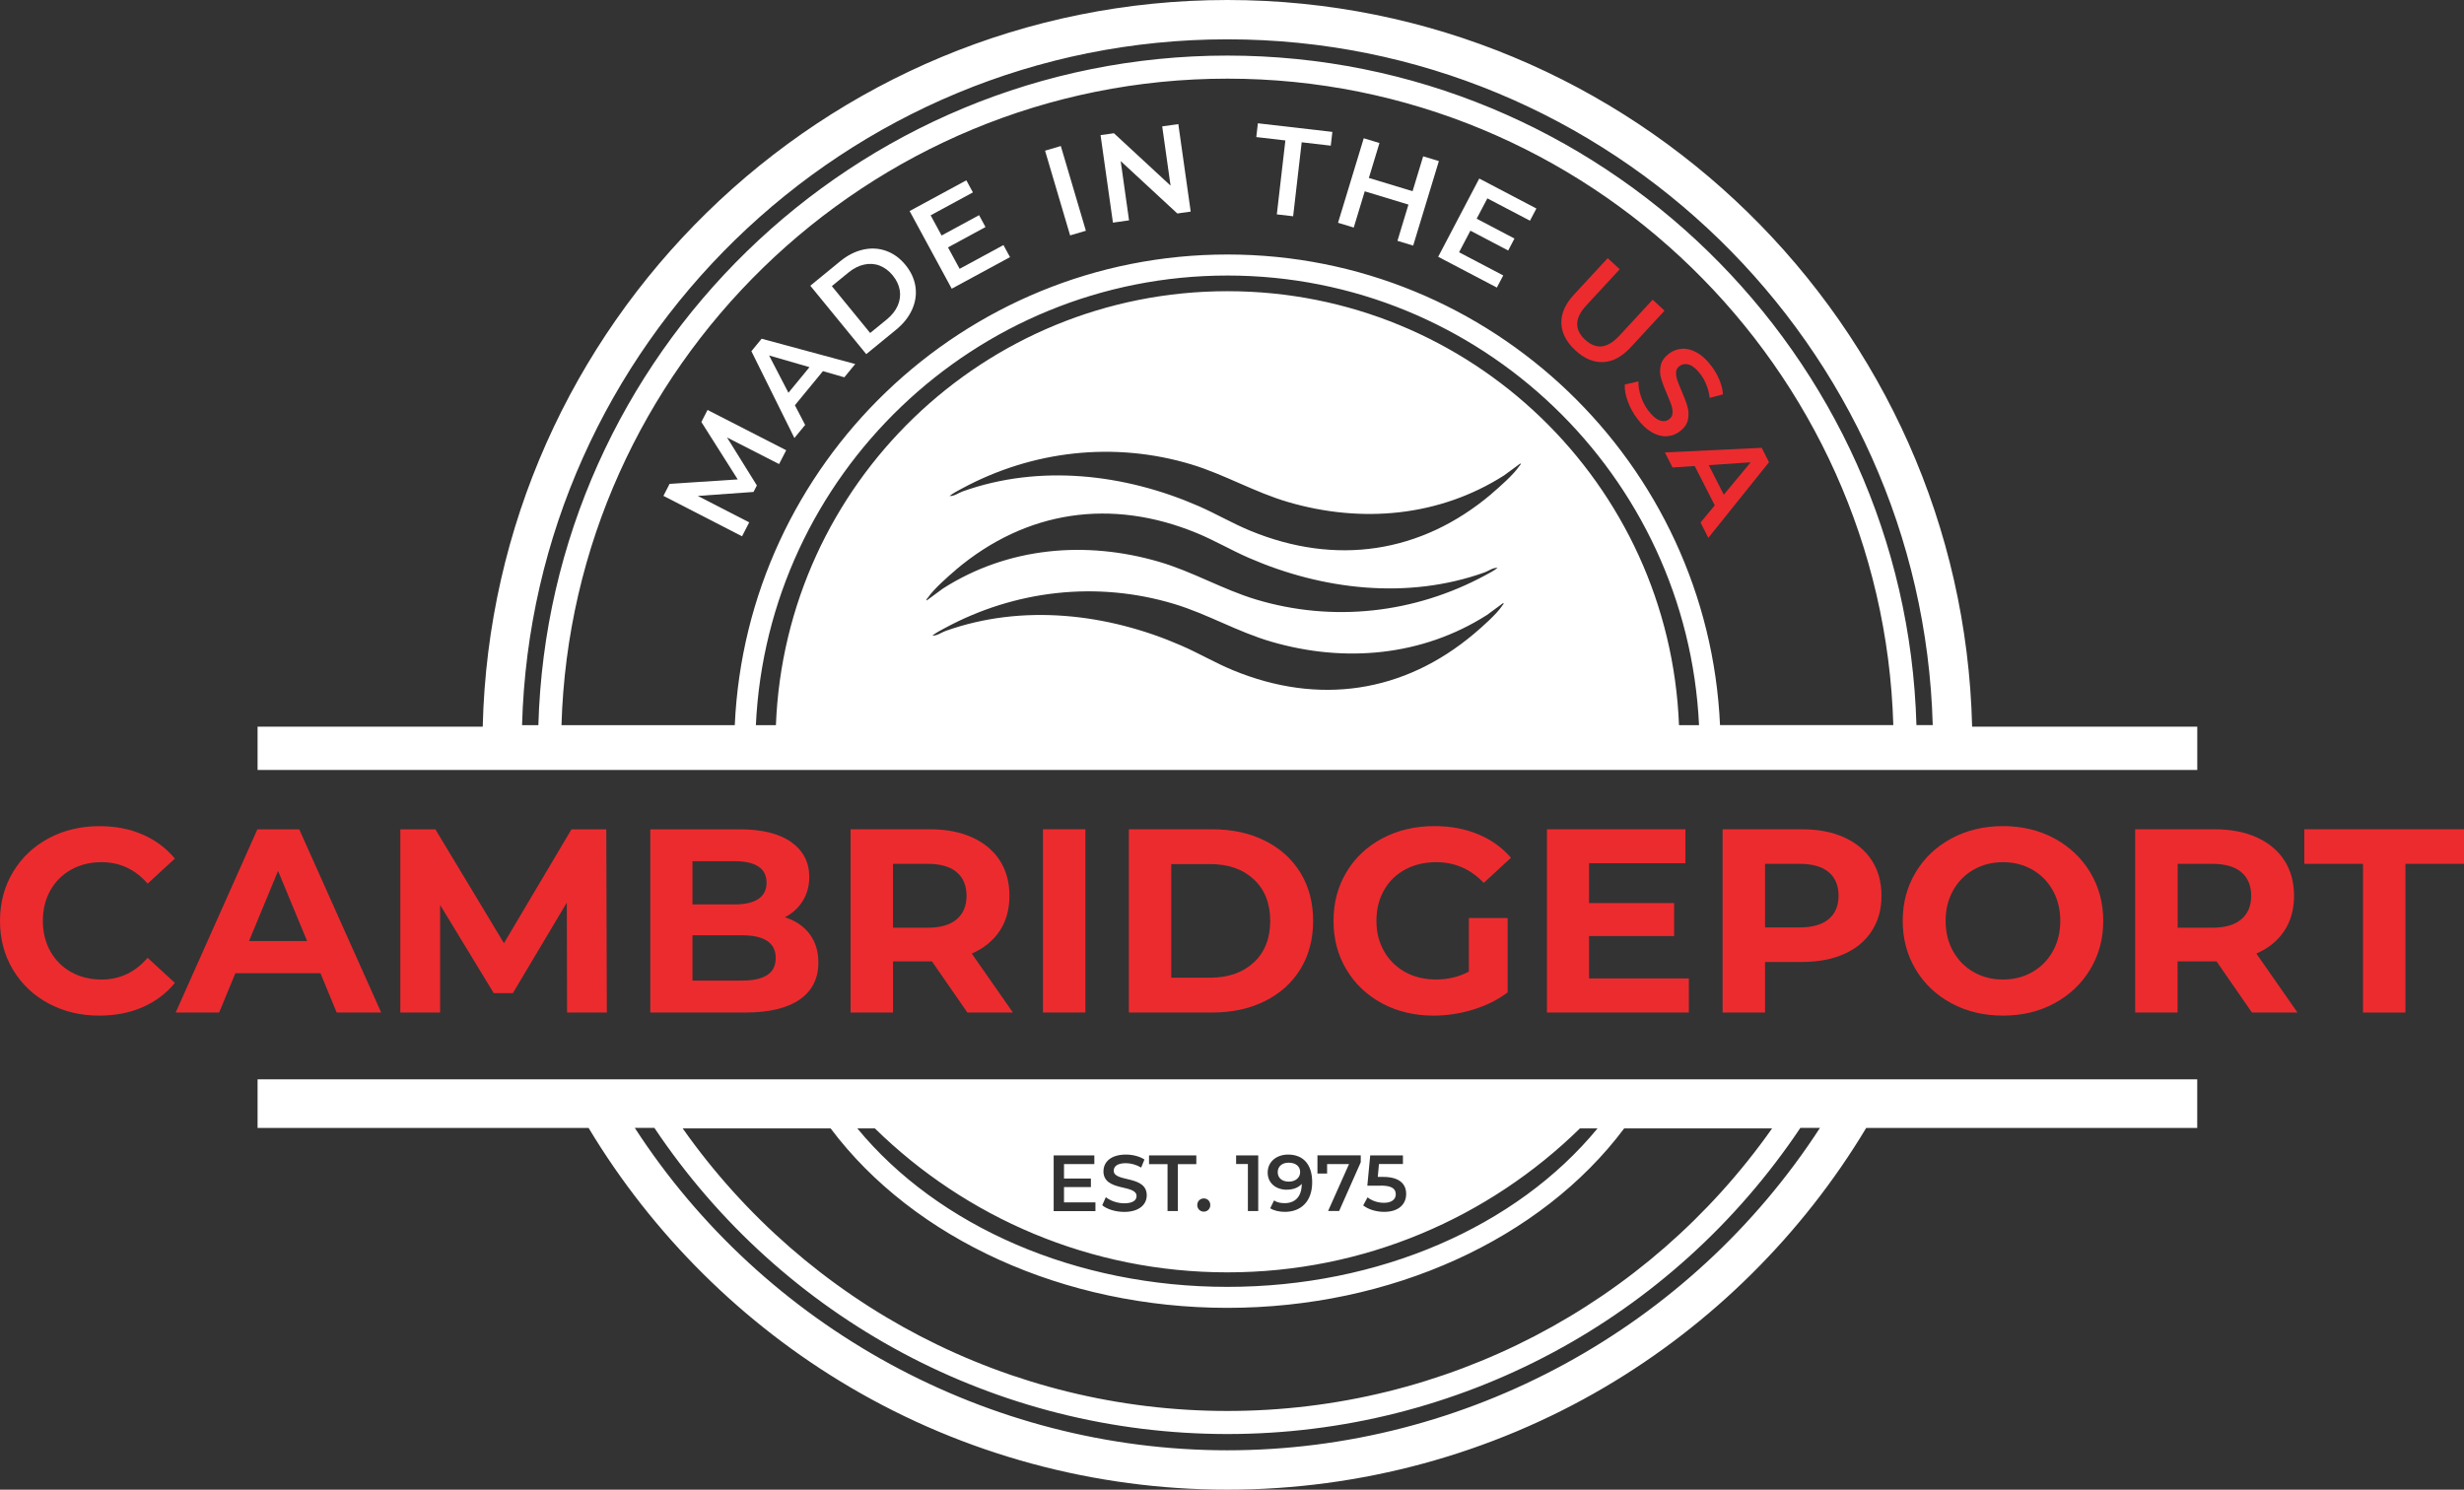
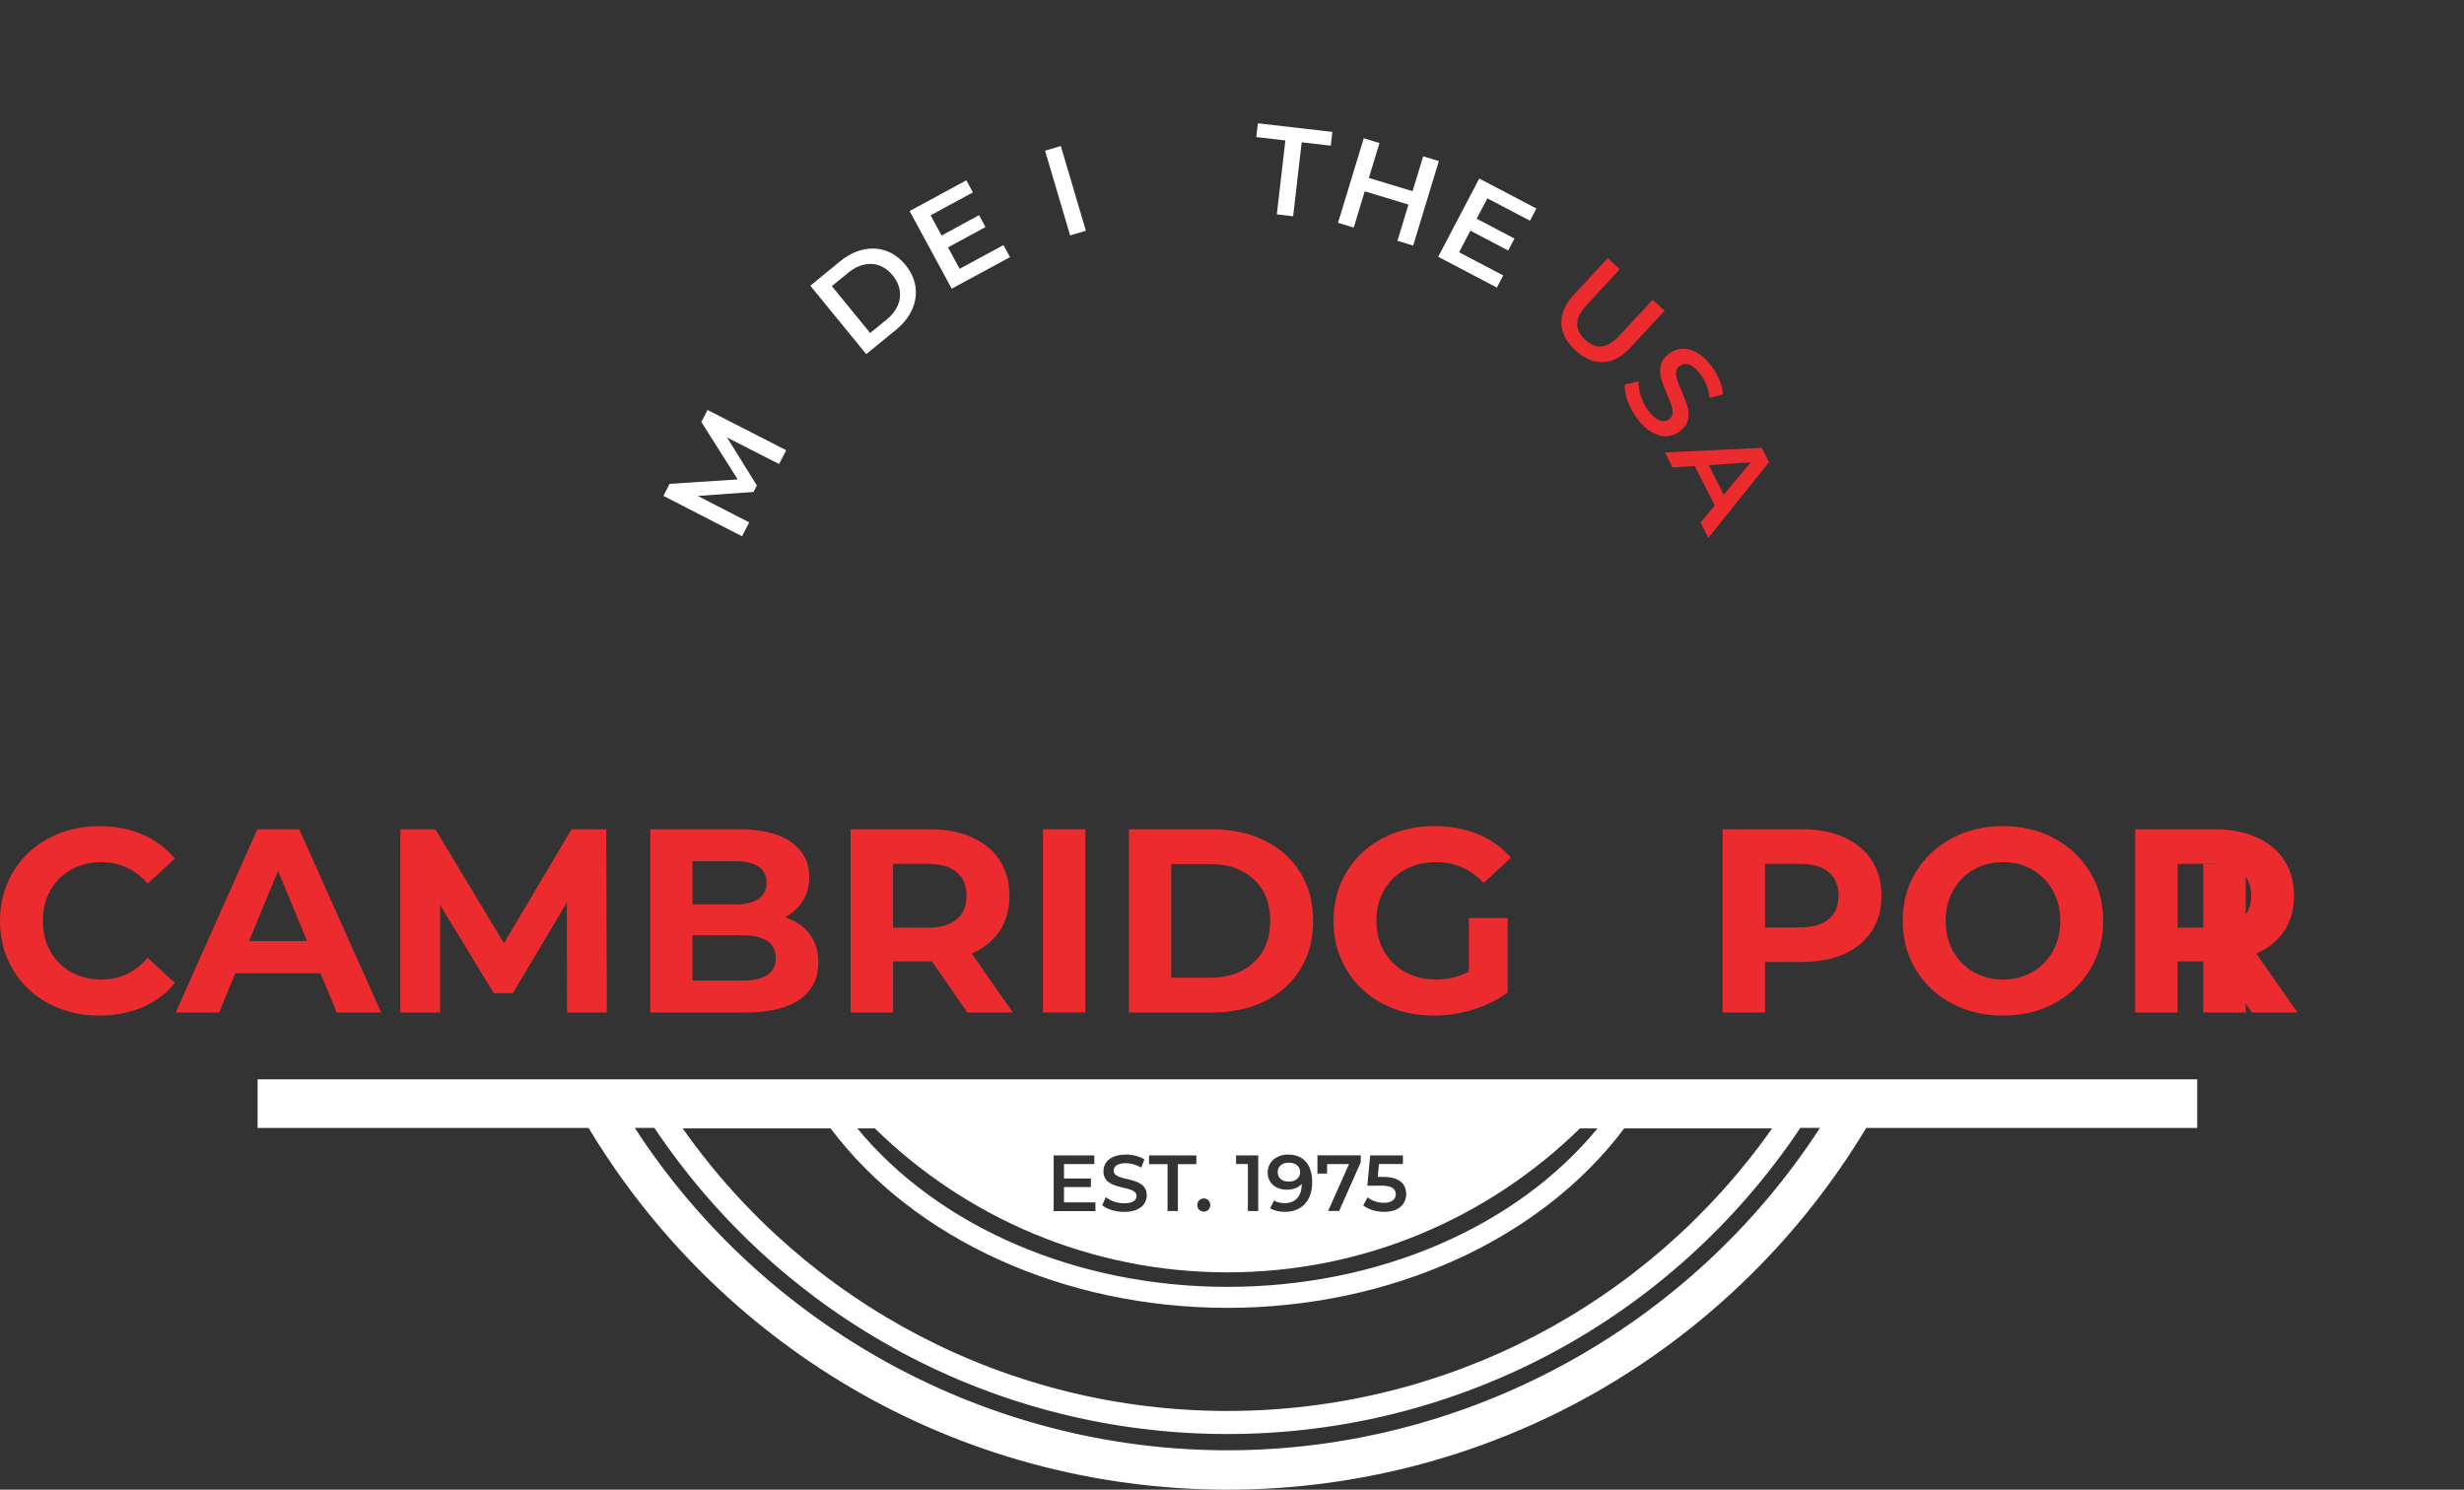
<svg xmlns="http://www.w3.org/2000/svg" viewBox="0 0 495.53 299.63">
  <rect x="0" y="0" width="495.53" height="299.63" fill="#333333" stroke="none" />
  <path d="M441.89,217.09H51.8v9.78h66.57c12.89,21.44,31.02,39.45,52.59,52.15,22.91,13.49,49.15,20.61,75.88,20.61s52.97-7.13,75.88-20.61c21.57-12.7,39.71-30.7,52.59-52.15h66.57v-9.78ZM175.94,226.96c18.27,17.91,43.3,28.96,70.9,28.96s52.62-11.05,70.9-28.96h3.54c-16.3,19.82-44.05,31.88-74.43,31.88s-58.12-12.08-74.44-31.88h3.53ZM277.69,238.49h-2.71l.58-6.1h6.58v1.74h-4.82l-.24,2.59h1.07c3.31,0,4.64,1.44,4.64,3.43s-1.42,3.6-4.43,3.6c-1.58,0-3.19-.48-4.21-1.3l.88-1.62c.82.67,2.03,1.1,3.3,1.1,1.49,0,2.37-.66,2.37-1.71s-.69-1.75-3.01-1.75ZM266.89,234.15v1.9h-1.94v-3.67h8.71v1.39l-4.35,9.81h-2.22l4.21-9.44h-4.4ZM258.8,239.3c-2.21,0-3.86-1.34-3.86-3.44,0-2.22,1.81-3.63,4.1-3.63,3.06,0,4.85,1.97,4.85,5.57,0,3.84-2.24,5.95-5.49,5.95-1.12,0-2.19-.24-2.95-.72l.77-1.57c.61.4,1.34.54,2.13.54,2.11,0,3.44-1.31,3.44-3.86v-.02c-.67.78-1.75,1.17-2.99,1.17ZM248.59,234.13v-1.74h4.45v11.2h-2.08v-9.46h-2.37ZM243.4,242.38c0,.77-.59,1.33-1.31,1.33s-1.31-.56-1.31-1.33.59-1.33,1.31-1.33,1.31.53,1.31,1.33ZM231.08,234.15v-1.76h9.51v1.76h-3.71v9.44h-2.08v-9.44h-3.71ZM221.92,235.57c0-1.81,1.44-3.34,4.51-3.34,1.34,0,2.75.35,3.73.99l-.66,1.62c-1.01-.59-2.11-.88-3.09-.88-1.73,0-2.43.67-2.43,1.52,0,2.38,6.64.83,6.64,4.95,0,1.79-1.46,3.33-4.53,3.33-1.75,0-3.49-.54-4.42-1.34l.72-1.62c.9.72,2.32,1.23,3.7,1.23,1.74,0,2.48-.62,2.48-1.46,0-2.42-6.66-.83-6.66-4.99ZM219.39,237.05v1.71h-5.41v3.09h6.32v1.75h-8.4v-11.2h8.18v1.74h-6.1v2.91h5.41ZM167.04,226.96c16.77,22.34,46.99,36.1,79.8,36.1s63.04-13.72,79.8-36.1h29.75c-25.14,35.67-65.77,56.84-109.55,56.84s-84.41-21.17-109.55-56.84h29.75ZM246.84,291.71c-48.1,0-93.13-24.68-119.18-64.85h3.94c25.84,38.58,68.82,61.58,115.23,61.58s89.4-23,115.24-61.58h3.94c-26.04,40.17-71.08,64.85-119.18,64.85Z" fill="#fff" />
  <path d="M259.15,233.86c-1.3,0-2.19.74-2.19,1.91s.88,1.9,2.24,1.9,2.27-.82,2.27-1.92-.83-1.89-2.32-1.89Z" fill="#fff" />
  <path d="M9.77,201.84c-3.04-1.63-5.42-3.9-7.16-6.79s-2.61-6.17-2.61-9.82.87-6.92,2.61-9.82c1.74-2.9,4.12-5.16,7.16-6.79s6.45-2.45,10.24-2.45c3.19,0,6.08.56,8.66,1.68,2.58,1.12,4.75,2.74,6.5,4.84l-5.48,5.05c-2.49-2.88-5.58-4.32-9.27-4.32-2.28,0-4.32.5-6.11,1.5-1.79,1-3.19,2.4-4.19,4.19-1,1.79-1.5,3.83-1.5,6.11s.5,4.32,1.5,6.11c1,1.79,2.4,3.19,4.19,4.19,1.79,1,3.83,1.5,6.11,1.5,3.69,0,6.77-1.46,9.27-4.37l5.48,5.05c-1.75,2.14-3.93,3.77-6.53,4.9s-5.49,1.68-8.69,1.68c-3.76,0-7.15-.82-10.19-2.45Z" fill="#ec2b2f" />
  <path d="M64.44,195.76h-17.11l-3.26,7.9h-8.74l16.43-36.85h8.42l16.48,36.85h-8.95l-3.26-7.9ZM61.76,189.28l-5.84-14.11-5.84,14.11h11.69Z" fill="#ec2b2f" />
  <path d="M114.04,203.65l-.05-22.11-10.85,18.22h-3.84l-10.79-17.74v21.64h-8v-36.85h7.05l13.79,22.9,13.58-22.9h7l.11,36.85h-8Z" fill="#ec2b2f" />
  <path d="M162.79,187.83c1.19,1.56,1.79,3.48,1.79,5.77,0,3.23-1.26,5.71-3.76,7.45-2.51,1.74-6.17,2.61-10.98,2.61h-19.06v-36.85h18.01c4.49,0,7.94.86,10.35,2.58,2.4,1.72,3.61,4.05,3.61,7,0,1.79-.43,3.39-1.29,4.79-.86,1.4-2.06,2.51-3.61,3.32,2.11.67,3.76,1.78,4.95,3.34ZM139.26,173.22v8.69h8.48c2.11,0,3.7-.37,4.79-1.11,1.09-.74,1.63-1.83,1.63-3.26s-.54-2.52-1.63-3.24c-1.09-.72-2.69-1.08-4.79-1.08h-8.48ZM154.29,196.12c1.14-.74,1.71-1.88,1.71-3.42,0-3.05-2.26-4.58-6.79-4.58h-9.95v9.11h9.95c2.25,0,3.94-.37,5.08-1.11Z" fill="#ec2b2f" />
  <path d="M194.54,203.65l-7.11-10.27h-7.84v10.27h-8.53v-36.85h15.95c3.26,0,6.1.54,8.5,1.63,2.4,1.09,4.26,2.63,5.55,4.63,1.3,2,1.95,4.37,1.95,7.11s-.66,5.1-1.97,7.08c-1.32,1.98-3.19,3.5-5.61,4.55l8.27,11.85h-9.16ZM192.38,175.41c-1.33-1.11-3.28-1.66-5.84-1.66h-6.95v12.85h6.95c2.56,0,4.51-.56,5.84-1.68,1.33-1.12,2-2.7,2-4.74s-.67-3.66-2-4.76Z" fill="#ec2b2f" />
  <path d="M209.75,166.8h8.53v36.85h-8.53v-36.85Z" fill="#ec2b2f" />
  <path d="M227.02,166.8h16.74c4,0,7.54.76,10.61,2.29,3.07,1.53,5.46,3.68,7.16,6.45,1.7,2.77,2.55,6,2.55,9.69s-.85,6.92-2.55,9.69c-1.7,2.77-4.09,4.92-7.16,6.45-3.07,1.53-6.61,2.29-10.61,2.29h-16.74v-36.85ZM243.34,196.65c3.69,0,6.62-1.03,8.82-3.08,2.19-2.05,3.29-4.83,3.29-8.35s-1.1-6.29-3.29-8.34c-2.19-2.05-5.13-3.08-8.82-3.08h-7.79v22.85h7.79Z" fill="#ec2b2f" />
  <path d="M295.41,184.65h7.79v14.95c-2,1.51-4.32,2.67-6.95,3.47-2.63.81-5.28,1.21-7.95,1.21-3.83,0-7.27-.82-10.32-2.45s-5.45-3.9-7.19-6.79-2.61-6.17-2.61-9.82.87-6.92,2.61-9.82c1.74-2.9,4.15-5.16,7.24-6.79s6.56-2.45,10.42-2.45c3.23,0,6.16.54,8.79,1.63,2.63,1.09,4.84,2.67,6.63,4.74l-5.48,5.05c-2.63-2.77-5.81-4.16-9.53-4.16-2.35,0-4.44.49-6.26,1.47-1.83.98-3.25,2.37-4.26,4.16-1.02,1.79-1.53,3.84-1.53,6.16s.51,4.32,1.53,6.11c1.02,1.79,2.43,3.19,4.24,4.19,1.81,1,3.87,1.5,6.19,1.5,2.46,0,4.67-.53,6.63-1.58v-10.79Z" fill="#ec2b2f" />
-   <path d="M339.64,196.81v6.84h-28.54v-36.85h27.85v6.84h-19.38v8h17.11v6.63h-17.11v8.53h20.06Z" fill="#ec2b2f" />
  <path d="M370.88,168.43c2.4,1.09,4.26,2.63,5.55,4.63,1.3,2,1.95,4.37,1.95,7.11s-.65,5.06-1.95,7.08c-1.3,2.02-3.15,3.56-5.55,4.63-2.4,1.07-5.24,1.61-8.5,1.61h-7.42v10.16h-8.53v-36.85h15.95c3.26,0,6.1.54,8.5,1.63ZM367.75,184.88c1.33-1.11,2-2.68,2-4.71s-.67-3.66-2-4.76c-1.33-1.11-3.28-1.66-5.84-1.66h-6.95v12.79h6.95c2.56,0,4.51-.55,5.84-1.66Z" fill="#ec2b2f" />
  <path d="M392.47,201.81c-3.07-1.65-5.48-3.92-7.21-6.82-1.74-2.9-2.61-6.15-2.61-9.77s.87-6.87,2.61-9.77c1.74-2.9,4.14-5.17,7.21-6.82,3.07-1.65,6.52-2.47,10.35-2.47s7.27.83,10.32,2.47c3.05,1.65,5.46,3.92,7.21,6.82,1.75,2.9,2.63,6.15,2.63,9.77s-.88,6.87-2.63,9.77c-1.75,2.9-4.16,5.17-7.21,6.82-3.05,1.65-6.49,2.47-10.32,2.47s-7.27-.82-10.35-2.47ZM408.71,195.52c1.75-1,3.13-2.4,4.13-4.19,1-1.79,1.5-3.83,1.5-6.11s-.5-4.32-1.5-6.11c-1-1.79-2.38-3.19-4.13-4.19-1.76-1-3.72-1.5-5.9-1.5s-4.14.5-5.9,1.5c-1.76,1-3.13,2.4-4.13,4.19-1,1.79-1.5,3.83-1.5,6.11s.5,4.32,1.5,6.11c1,1.79,2.38,3.19,4.13,4.19,1.75,1,3.72,1.5,5.9,1.5s4.14-.5,5.9-1.5Z" fill="#ec2b2f" />
  <path d="M452.88,203.65l-7.11-10.27h-7.84v10.27h-8.53v-36.85h15.95c3.26,0,6.1.54,8.5,1.63,2.4,1.09,4.26,2.63,5.55,4.63,1.3,2,1.95,4.37,1.95,7.11s-.66,5.1-1.97,7.08c-1.32,1.98-3.19,3.5-5.61,4.55l8.27,11.85h-9.16ZM450.73,175.41c-1.33-1.11-3.28-1.66-5.84-1.66h-6.95v12.85h6.95c2.56,0,4.51-.56,5.84-1.68,1.33-1.12,2-2.7,2-4.74s-.67-3.66-2-4.76Z" fill="#ec2b2f" />
-   <path d="M475.21,173.75h-11.79v-6.95h32.12v6.95h-11.79v29.91h-8.53v-29.91Z" fill="#ec2b2f" />
+   <path d="M475.21,173.75h-11.79v-6.95v6.95h-11.79v29.91h-8.53v-29.91Z" fill="#ec2b2f" />
  <path d="M156.7,93.35l-10.49-5.36,6,9.65-.67,1.31-11.21.8,10.34,5.32-1.44,2.8-15.81-8.13,1.24-2.42,13.7-.89-7.31-11.55,1.24-2.42,15.82,8.1-1.43,2.78Z" fill="#fff" />
-   <path d="M165.5,74.65l-5.64,6.86,2.06,3.96-2.16,2.63-8.65-17.46,2.06-2.51,18.82,5.09-2.19,2.67-4.31-1.24ZM162.8,73.85l-8.13-2.35,3.89,7.5,4.24-5.16Z" fill="#fff" />
  <path d="M162.96,57.47l6.01-4.92c1.47-1.2,3-1.98,4.61-2.34,1.61-.36,3.15-.28,4.63.25,1.48.53,2.78,1.47,3.89,2.83s1.78,2.82,2.01,4.38c.22,1.56,0,3.08-.68,4.59s-1.74,2.85-3.21,4.05l-6.01,4.92-11.25-13.76ZM178.34,64.25c1.01-.83,1.74-1.74,2.19-2.76.45-1.01.59-2.05.42-3.1-.17-1.05-.64-2.05-1.41-2.99s-1.66-1.6-2.65-1.98c-1-.38-2.04-.44-3.12-.2-1.08.24-2.13.77-3.14,1.6l-3.34,2.73,7.71,9.43,3.34-2.73Z" fill="#fff" />
  <path d="M201.8,49.29l1.32,2.43-11.72,6.35-8.47-15.62,11.41-6.18,1.32,2.43-8.5,4.61,2.2,4.06,7.54-4.09,1.29,2.39-7.54,4.09,2.34,4.31,8.82-4.78Z" fill="#fff" />
  <path d="M210.17,30.31l3.17-.94,5.04,17.04-3.17.94-5.04-17.04Z" fill="#fff" />
-   <path d="M236.97,24.96l2.49,17.6-2.69.38-11.39-10.54,1.68,11.92-3.24.46-2.49-17.6,2.69-.38,11.39,10.54-1.68-11.92,3.24-.46Z" fill="#fff" />
  <path d="M258.5,28.25l-5.85-.68.32-2.77,14.98,1.73-.32,2.77-5.85-.68-1.72,14.88-3.28-.38,1.72-14.88Z" fill="#fff" />
  <path d="M289.37,32.4l-5.17,17-3.16-.96,2.21-7.29-8.79-2.67-2.21,7.29-3.16-.96,5.17-17,3.16.96-2.13,7.02,8.79,2.67,2.13-7.02,3.16.96Z" fill="#fff" />
  <path d="M302.32,55.39l-1.29,2.45-11.8-6.19,8.26-15.74,11.49,6.03-1.29,2.45-8.57-4.49-2.15,4.09,7.6,3.99-1.26,2.41-7.6-3.99-2.28,4.34,8.88,4.66Z" fill="#fff" />
  <path d="M314,65.04c-.07-1.94.77-3.86,2.51-5.75l6.81-7.37,2.42,2.24-6.72,7.27c-2.37,2.56-2.44,4.86-.23,6.91,2.2,2.03,4.48,1.77,6.85-.79l6.72-7.27,2.39,2.21-6.81,7.37c-1.75,1.89-3.59,2.88-5.52,2.97-1.94.09-3.81-.7-5.61-2.37-1.8-1.67-2.74-3.47-2.81-5.41Z" fill="#ec2b2f" />
  <path d="M327.35,80.69c-.46-1.25-.66-2.37-.59-3.35l2.74-.63c-.02.93.14,1.92.49,2.99.35,1.06.84,2.02,1.48,2.87.79,1.05,1.56,1.71,2.29,1.98s1.37.19,1.93-.23c.41-.31.63-.7.67-1.19.04-.49-.03-1.01-.21-1.57-.19-.56-.48-1.29-.87-2.21-.56-1.28-.96-2.34-1.21-3.21-.25-.86-.28-1.74-.09-2.63.19-.89.75-1.69,1.68-2.39.78-.59,1.66-.92,2.62-.97.96-.06,1.96.2,2.98.77s2.01,1.48,2.94,2.73c.65.86,1.19,1.8,1.6,2.8s.65,1.96.7,2.87l-2.67.71c-.1-.9-.32-1.75-.64-2.57-.32-.82-.72-1.55-1.2-2.18-.79-1.04-1.54-1.68-2.28-1.92-.73-.24-1.39-.14-1.97.29-.41.31-.63.7-.67,1.18-.04.48.04,1,.22,1.56.19.56.48,1.29.87,2.21.55,1.24.95,2.29,1.2,3.17.25.87.28,1.75.1,2.64-.18.89-.73,1.68-1.65,2.37-.78.59-1.65.91-2.61.97s-1.95-.21-2.98-.79-2.01-1.49-2.95-2.74c-.83-1.09-1.47-2.27-1.92-3.52Z" fill="#ec2b2f" />
  <path d="M344.85,101.65l-4.03-7.92-4.46.3-1.54-3.03,19.47-.93,1.47,2.9-12.2,15.21-1.57-3.08,2.86-3.45ZM346.67,99.5l5.4-6.51-8.43.56,3.03,5.95Z" fill="#ec2b2f" />
-   <path d="M396.61,146.16C394.66,65.23,328.23,0,246.84,0S99.03,65.23,97.08,146.16h-45.28v8.71h390.09v-8.71h-45.28ZM337.66,145.86c-1.89-48.53-41.82-87.29-90.81-87.29s-88.92,38.76-90.81,87.29h-4.03c2.36-50.27,44-90.44,94.84-90.44s92.48,40.17,94.84,90.44h-4.03ZM299.92,99.37c-14.17,11.97-31.3,14.45-48.44,7.4-3.58-1.47-6.93-3.45-10.47-4.99-14.81-6.46-31.93-8.47-47.41-2.94-.85.3-1.71,1.01-2.65.92.76-.58,1.63-1.03,2.47-1.48,14.19-7.68,30.69-9.54,46.16-4.87,6.72,2.03,12.74,5.62,19.53,7.59,14.71,4.29,30.34,2.94,43.39-5.39l3.29-2.42c.09.28-.12.38-.25.56-1.15,1.72-4,4.23-5.63,5.61ZM302.11,121.83c-1.15,1.72-4,4.23-5.63,5.61-14.17,11.97-31.3,14.45-48.44,7.4-3.58-1.47-6.93-3.45-10.47-4.99-14.81-6.46-31.93-8.47-47.41-2.94-.85.3-1.71,1.01-2.65.92.76-.58,1.63-1.03,2.47-1.48,14.19-7.68,30.69-9.54,46.16-4.87,6.72,2.03,12.74,5.62,19.53,7.59,14.71,4.29,30.34,2.94,43.39-5.39l3.29-2.42c.1.28-.12.38-.25.56ZM192.22,114.61c14.17-11.97,31.3-14.45,48.44-7.4,3.58,1.47,6.93,3.45,10.47,4.99,14.81,6.46,31.93,8.47,47.41,2.94.85-.3,1.71-1.01,2.65-.92-.76.58-1.63,1.03-2.47,1.48-14.19,7.68-30.69,9.54-46.16,4.87-6.72-2.03-12.74-5.62-19.53-7.59-14.71-4.29-30.34-2.94-43.39,5.39l-3.29,2.42c-.09-.28.12-.38.25-.56,1.15-1.72,4-4.23,5.63-5.61ZM345.91,145.86c-2.37-52.6-45.89-94.67-99.07-94.67s-96.7,42.07-99.07,94.67h-34.85C115.03,73.83,174.36,15.82,246.84,15.82s131.81,58.01,133.92,130.03h-34.85ZM246.84,7.91c76.92,0,139.74,61.52,141.85,137.94h-3.28c-2.1-74.59-63.53-134.67-138.57-134.67S110.38,71.27,108.27,145.86h-3.28C107.1,69.43,169.92,7.91,246.84,7.91Z" fill="#fff" />
</svg>